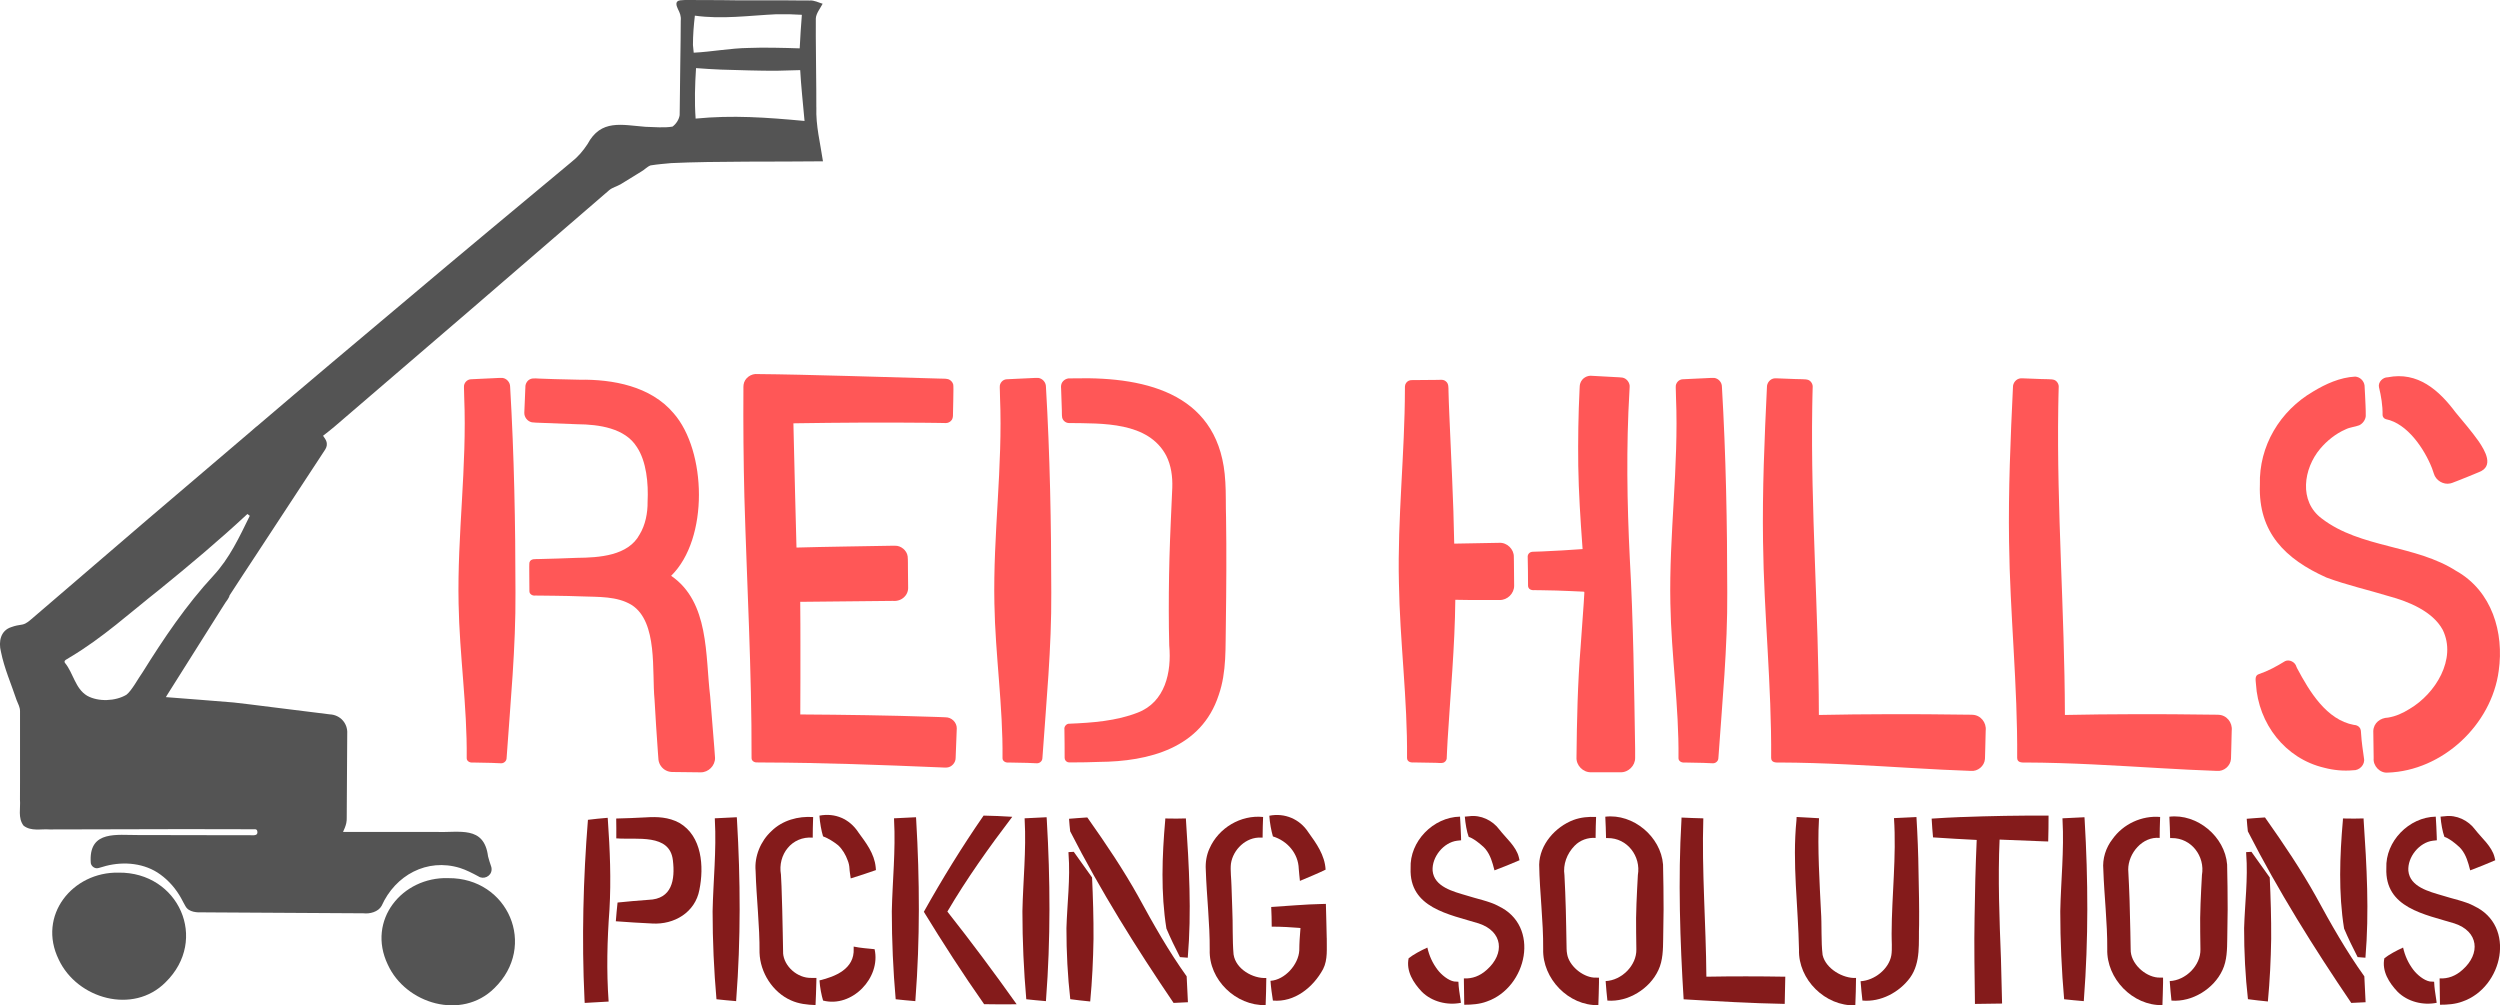
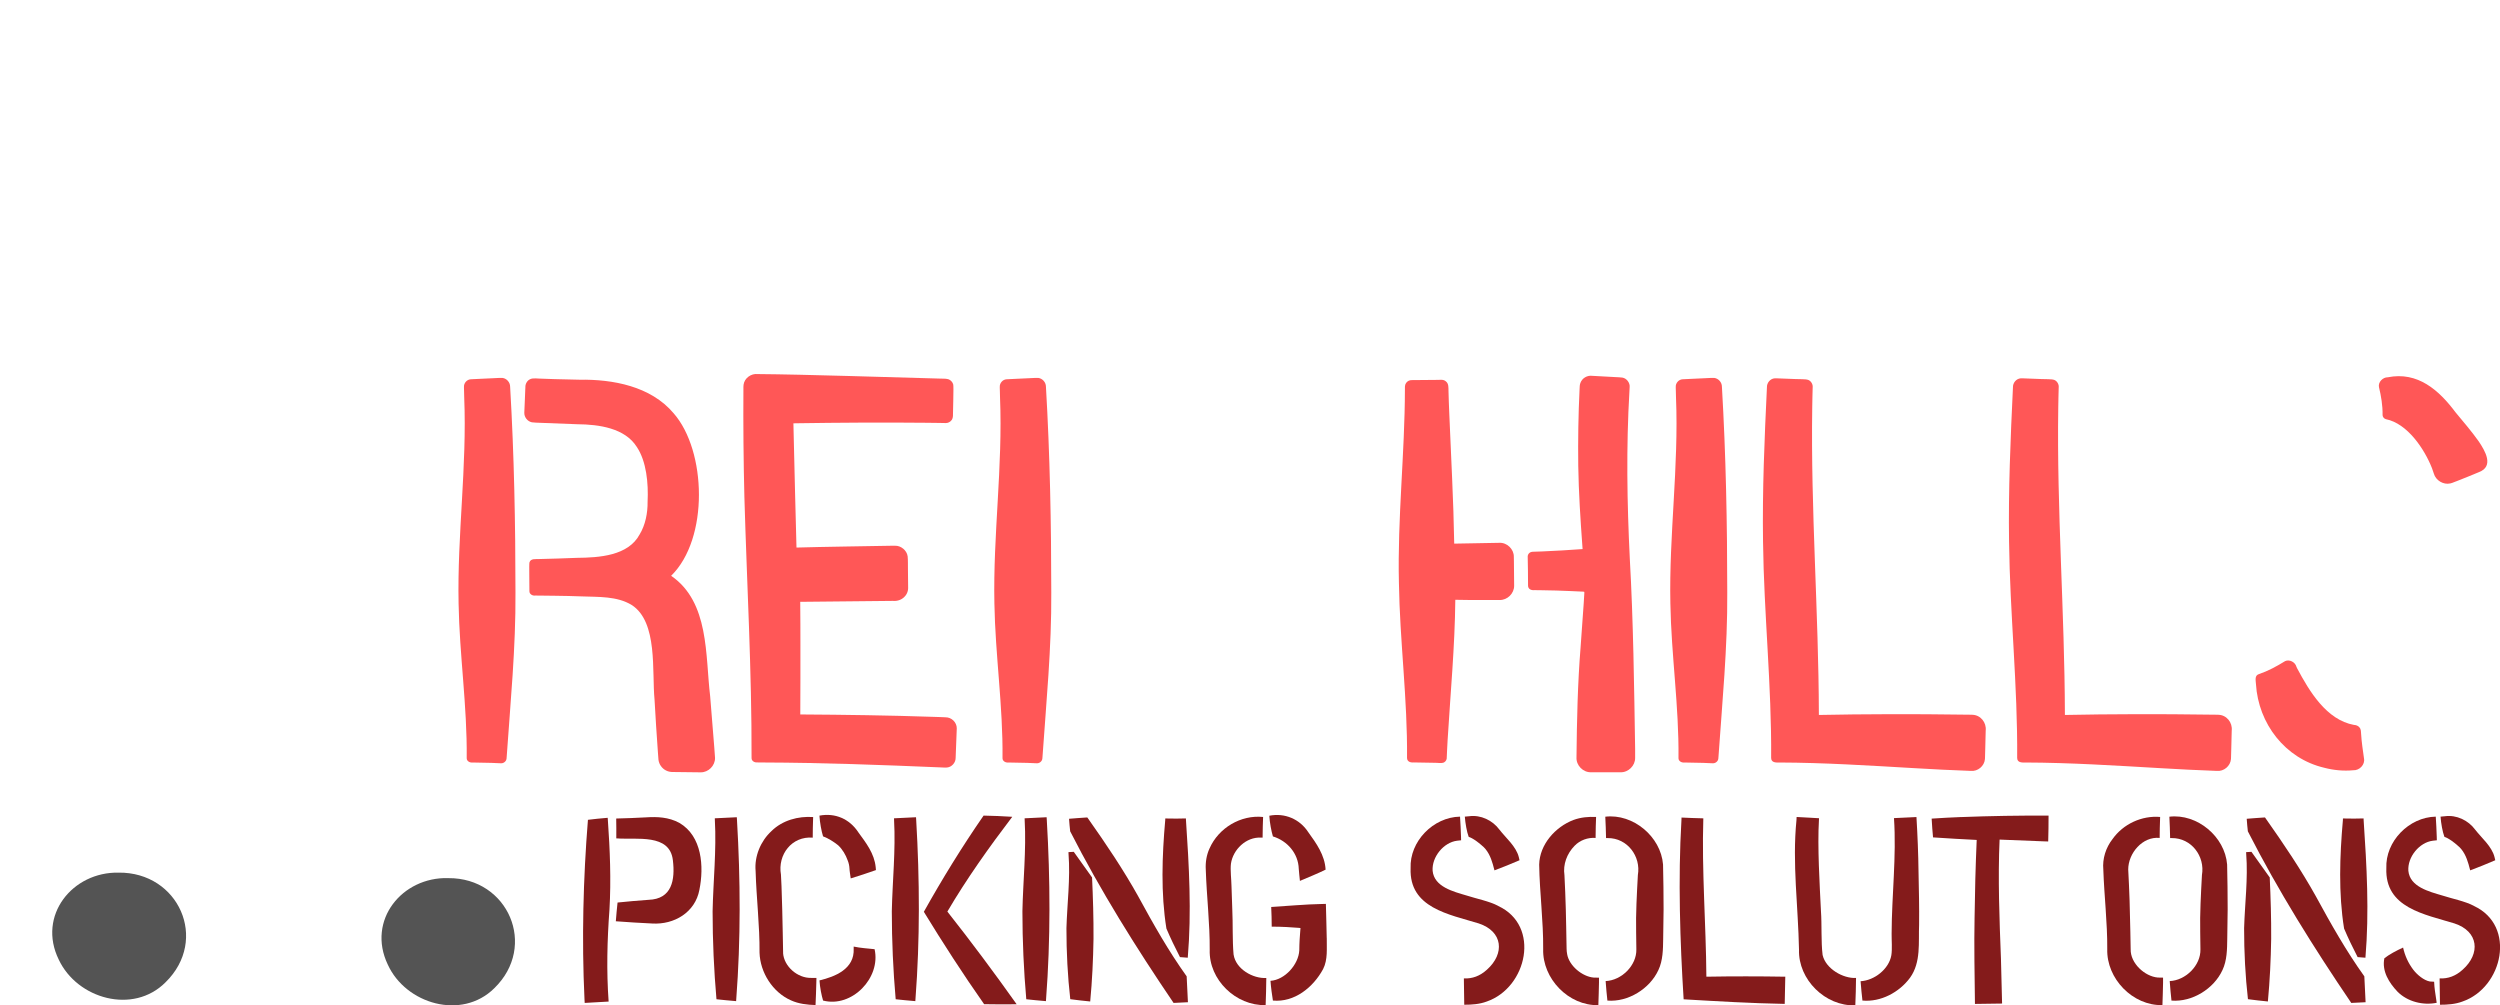
<svg xmlns="http://www.w3.org/2000/svg" id="Layer_1" width="795.15" height="319.75" viewBox="0 0 795.15 319.75">
  <defs>
    <style>.cls-1{fill:#ff5757;}.cls-1,.cls-2,.cls-3{stroke-width:0px;}.cls-2{fill:#545454;}.cls-3{fill:#841b1b;}</style>
  </defs>
  <path class="cls-1" d="m159.82,120.21c-.78-.06-2.12.06-2.84.08,0,0-4.09.19-4.09.19-.69.05-2.45.09-3.12.15-1.27.05-2.29,1.23-2.2,2.48v.26s.03,1.02.03,1.02c0,0,.05,2.05.05,2.05.9,21.87-2.24,43.64-1.79,65.5.28,16.39,2.76,32.75,2.58,49.13-.06.99.97,1.54,1.75,1.45,1.98.02,4.17.08,6.14.12.67,0,2.45.14,3.1.13.54,0,1.07-.28,1.39-.73.29-.34.35-.99.34-1.36,1.2-17.39,2.9-34.75,2.79-52.2-.01-21.84-.42-43.69-1.7-65.5,0-1.37-1.08-2.6-2.43-2.78Z" />
  <path class="cls-1" d="m213.47,183.13c12.04-11.79,11.25-39.75.78-51.69-7.28-8.63-19.34-10.83-29.97-10.67l-8-.19s-4-.14-4-.14c-1,.03-2.78-.32-3.69.18-.9.39-1.5,1.47-1.49,2.41v.25s-.03.5-.03.5l-.04,1-.08,2-.17,4-.02.5c-.04,1.41,1.01,2.76,2.42,3.04.73.12,1.69.1,2.4.15,2.51.11,9.41.38,11.99.46,6.97.05,15.2,1.23,18.96,7.21,3.08,4.58,3.73,11.57,3.44,17.44.05,3.56-.7,7.4-2.53,10.4-3.64,6.81-12.83,7.38-20.01,7.45-3.87.19-8.1.26-11.99.38-1.02.08-2.63-.27-3.04,1.06-.17.38.03,8.42-.02,9.11-.06,1.01,1.05,1.57,1.82,1.44l2.11.02,4.22.05c2.82,0,5.63.12,8.45.2,5.39.21,11.26-.12,15.94,2.74,8.39,5.39,6.38,21.2,7.26,30.09.34,5.62.64,11.25,1.08,16.87l.17,2.26c.17,1.44,1.1,2.75,2.38,3.4.81.44,1.73.53,2.58.5l4.22.05,4.23.05c2.47.05,4.64-2.14,4.58-4.61-.03-1.24-1.46-18.03-1.55-19.59-1.57-13.01-.21-29.92-12.41-38.31Z" />
  <path class="cls-1" d="m300.72,228.14c-1.01-.02-2.89-.14-3.89-.14-14.07-.48-28.21-.67-42.29-.76.05-5.95.04-17.36.04-21.85.02-3.81-.03-9.72-.06-13.97,3.89-.04,9.56-.1,12.86-.13,0,0,16.6-.17,16.6-.17,2.74.26,4.98-1.75,4.86-4.35-.01-1.09-.04-4.55-.06-5.7-.04-1.4.04-2.6-.09-4.1-.25-1.92-2.16-3.47-4.02-3.39h-1.04c-8.3.16-21.76.33-30.3.58-.27-9.49-.64-25.07-.85-34-.03-.96-.09-4.44-.13-5.51.23,0,.73-.02.73-.02,13.75-.21,27.77-.3,41.49-.16l4.15.05,2.07.04c.64.03,1.42-.31,1.83-.88.48-.51.5-1.53.48-1.7-.03-.8.29-9.26.07-9.75-.23-.76-.83-1.38-1.59-1.63-1.18-.25-1.59-.11-2.5-.18-15.4-.4-42.68-1.32-58.09-1.44-2.07-.24-4.2,1.25-4.49,3.38-.09.83-.03.74-.05.97,0,0,0,.52,0,.52-.08,11.07.03,23.13.31,34.23.78,27.46,2.37,55.45,2.28,82.98-.04,1.04,1.01,1.51,1.78,1.44,0,0,2.07.02,2.07.02,18.57.06,37.46.77,56.01,1.55.89,0,1.42.13,2.38.04,1.49-.17,2.69-1.59,2.67-3.06,0-.14.1-2.49.1-2.59l.16-4.15c.02-.9.08-1.58.1-2.63.03-1.93-1.7-3.6-3.64-3.53Z" />
  <path class="cls-1" d="m330.24,120.21c-.78-.06-2.12.06-2.84.08,0,0-4.09.19-4.09.19-.69.05-2.45.09-3.12.15-1.27.05-2.29,1.23-2.2,2.48v.26s.03,1.02.03,1.02c0,0,.05,2.05.05,2.05.9,21.87-2.24,43.64-1.79,65.5.28,16.39,2.76,32.75,2.58,49.13-.06.99.97,1.54,1.75,1.45,1.98.02,4.17.08,6.14.12.67,0,2.45.14,3.1.13.54,0,1.07-.28,1.39-.73.29-.34.35-.99.34-1.36,1.2-17.39,2.9-34.75,2.79-52.2-.01-21.84-.42-43.69-1.7-65.5,0-1.37-1.08-2.6-2.43-2.78Z" />
-   <path class="cls-1" d="m389.72,153.22c-1.43-27.52-24.3-33.4-47.67-32.89l-1.41.02s-.35,0-.35,0c-1.25-.11-2.6.87-2.78,2.16-.02.14-.04.27-.04.41v.21s.02.35.02.35c0,0,.05,1.4.05,1.4l.19,5.59c.06,1-.06,1.19.11,2.37.23.95,1.11,1.67,2.09,1.71,10.72.15,25.26-.47,31.01,10.39,1.55,3.08,2.04,6.63,1.92,10.15-.31,7.38-.7,14.88-.9,22.31-.2,7.45-.26,14.9-.18,22.35,0,0,.11,5.59.11,5.59.77,8.49-1.28,17.97-10.05,21.32-6.75,2.65-14.4,3.22-21.66,3.52-.91-.1-1.79.86-1.63,1.78.06,2.28.06,6.72.07,9.08-.01.62.42,1.2,1.01,1.38.53.13,1.02.05,1.5.07,2.72-.02,5.7-.03,8.4-.16,15.92-.11,32.59-4.39,38.09-21.26,2.6-7.44,2.1-15.33,2.28-22.99.15-10.83.23-22.77.06-33.53-.12-3.41,0-7.89-.23-11.33Z" />
  <path class="cls-1" d="m481.49,177.12c.06-2.45-2.19-4.62-4.64-4.47l-1.16.02c-2.74.05-9.7.17-13.16.24-.22-13.74-1.03-27.85-1.58-41.6-.06-1.47-.23-5.57-.24-6.97-.03-.99.12-2.34-.86-3.06-.82-.74-2.04-.4-2.97-.45-1.51.03-5.4.03-6.97.06-.52.02-.71-.03-1.34.04-.73.13-1.36.68-1.6,1.38-.13.36-.11.77-.12.89,0,0,0,.58,0,.58-.03,20.52-2.39,41.01-1.91,61.54.28,18.59,2.76,37.16,2.58,55.73,0,1.16,1.04,1.54,2.03,1.45,2.25.02,4.72.08,6.97.12.85-.02,1.62.2,2.52-.02.56-.19,1.01-.71,1.1-1.31.11-2.02.15-3.9.29-5.89.9-14.87,2.3-29.73,2.45-44.63,1.71.03,3.78.06,4.8.07,0,0,9.29,0,9.29,0,2.46.07,4.66-2.1,4.62-4.56.01-1.82-.05-5.71-.07-7.57-.02-.32,0-1.29-.03-1.6Zm-18.57,11.43s0,0,0,0c0,0,0-.03,0-.03,0-.05,0-.14,0,.02Z" />
  <path class="cls-1" d="m520.07,238.17c-.31-19.6-.58-40.87-1.69-60.38-.88-17.79-1.17-35.62-.12-53.41l.06-1.16c.19-1.33-.86-2.87-2.29-3.12-.98-.12-1.27-.1-2.08-.15-1.49-.08-5.43-.31-6.97-.38l-.58-.03c-1.57-.21-3.17.72-3.72,2.22-.25.54-.25,1.42-.25,1.42l-.03.58c-.4,8.12-.52,16.26-.42,24.38.13,8.46.69,17.09,1.31,25.54,0,0,.05.69.07.96-4.02.29-8.89.6-12.87.75,0,0-2.32.08-2.32.08-.39.05-.73-.06-1.34.16-.52.22-.89.73-.93,1.28.07,3.2.11,6.22.11,9.34,0,1.15,1.04,1.55,2.03,1.45,0,0,2.32.03,2.32.03,2.69.02,6.57.14,9.29.27.77.02,2.74.12,3.48.16.1.02.71,0,.75.09.11.07-.04,1.13-.02,1.28l-.14,2.32c-.21,3.01-.77,10.81-.99,13.93-.94,11.67-1.19,23.42-1.31,35.12-.14,2.52,2.07,4.78,4.59,4.73h.15s9.29,0,9.29,0c2.46.07,4.66-2.11,4.62-4.56v-.6s0-2.32,0-2.32Z" />
  <path class="cls-1" d="m545.24,120.21c-.78-.06-2.12.06-2.84.08,0,0-4.09.19-4.09.19-.69.05-2.45.09-3.12.15-1.27.05-2.29,1.23-2.2,2.48v.26s.03,1.02.03,1.02c0,0,.05,2.05.05,2.05.9,21.87-2.24,43.64-1.79,65.5.28,16.39,2.76,32.75,2.58,49.13-.06.99.97,1.54,1.75,1.45,1.98.02,4.17.08,6.14.12.67,0,2.45.14,3.1.13.54,0,1.07-.28,1.39-.73.29-.34.35-.99.34-1.36,1.2-17.39,2.9-34.75,2.79-52.2-.01-21.84-.42-43.69-1.7-65.5,0-1.37-1.08-2.6-2.43-2.78Z" />
  <path class="cls-1" d="m627.27,227.32h-.26s-.36,0-.36,0l-2.87-.03c-14.39-.22-31.39-.18-45.27.11,0-.13,0-.27,0-.36-.09-32.49-2.61-64.97-2.11-97.46.01-2.15.1-4.3.14-6.45.1-.89-.54-1.99-1.43-2.3-.82-.32-3.13-.19-4.03-.27l-5.73-.22h-.36c-.14-.01-.16-.03-.53-.01-1.43.1-2.53,1.46-2.47,2.86-.78,16.35-1.48,32.72-1.24,49.09.28,22.94,2.76,45.86,2.58,68.79.02,1.52,1.53,1.48,2.57,1.45,14.35.05,28.68.97,43,1.8,5.79.37,12.09.64,17.92.87,2.22.23,4.34-1.54,4.51-3.76l.02-.44.08-2.87s.14-5.73.14-5.73c.3-2.58-1.63-5.01-4.27-5.05Z" />
  <path class="cls-1" d="m705.52,227.32h-.26s-.36,0-.36,0l-2.87-.03c-14.39-.22-31.39-.18-45.27.11,0-.13,0-.27,0-.36-.09-32.49-2.61-64.97-2.11-97.46.01-2.15.1-4.3.14-6.45.1-.89-.54-1.99-1.43-2.3-.82-.32-3.13-.19-4.03-.27l-5.73-.22h-.36c-.14-.01-.16-.03-.53-.01-1.43.1-2.53,1.46-2.47,2.86-.78,16.35-1.48,32.72-1.24,49.09.28,22.94,2.76,45.86,2.58,68.79.02,1.52,1.53,1.48,2.57,1.45,14.35.05,28.68.97,43,1.8,5.79.37,12.09.64,17.92.87,2.22.23,4.34-1.54,4.51-3.76l.02-.44.08-2.87s.14-5.73.14-5.73c.3-2.58-1.63-5.01-4.27-5.05Z" />
  <path class="cls-1" d="m750.98,233.5c-.05-.7,0-1.51-.51-2.11-.36-.52-1.17-.83-1.75-.82-8.77-1.59-14.21-10.71-18.11-18.04-.04-.09-.17-.35-.2-.44-.4-1.53-2.25-2.45-3.61-1.81-2.71,1.67-5.4,3.14-8.39,4.15-1.37.45-.94,2.05-.88,3.14.75,12.58,9.29,23.72,21.75,26.63,3.01.79,6.1,1.07,9.17.79,2,.11,3.85-1.8,3.44-3.79-.36-2.54-.76-5.15-.91-7.7Z" />
-   <path class="cls-1" d="m781.38,181.69c-13.01-8.45-30.55-7.28-42.91-16.76-7.41-5.5-5.8-15.91-.53-22.18,2.17-2.58,5.01-4.85,8.07-6.17,1.39-.71,2.93-.77,4.35-1.31,1.1-.51,1.97-1.67,2.09-2.91.03-2.18-.12-4.37-.21-6.55l-.17-3.2c-.19-1.46-1.41-2.71-2.97-2.83-4.84.24-9.45,2.37-13.37,4.74-10.59,6.17-17.29,17.36-16.95,29.67-.53,15.17,8.07,23.63,21.17,29.5,6.46,2.4,13.24,3.92,19.76,5.91,6.37,1.7,14.03,4.84,17.22,10.72,4.54,9.28-2.32,20.34-10.56,25.17-2.16,1.36-4.38,2.35-6.83,2.75-2.44.08-4.59,1.67-4.69,4.27-.01.17.08,6.04.09,6.44,0,.46.03,1.76.03,2.2-.24,2.44,1.97,4.78,4.42,4.59,17.44-.57,33.04-15.17,35.35-32.33,1.76-12.27-2.16-25.35-13.37-31.74Z" />
  <path class="cls-1" d="m757.79,131.9c-.02.63.42,1.24,1.05,1.42,6.87,1.37,12.27,9.48,14.69,15.62.21.55.4,1.14.58,1.7.62,2.16,3.01,3.62,5.22,3.12.7-.12,1.73-.67,2.42-.87,1.92-.77,4.77-1.89,6.67-2.71,4.94-1.86,1.98-6.78-.03-9.78-2.38-3.36-4.92-6.26-7.42-9.3-5.24-7-11.98-13-21.52-11.1-1.53-.03-3.12,1.51-2.8,3.11.7,2.88,1.19,5.85,1.15,8.8Z" />
  <path class="cls-2" d="m142.59,279.29c-14.71-.43-25.98,13.4-19.26,27.49,5.71,12.55,23.52,17.8,33.88,7.54,13.84-13.42,4.4-35.16-14.62-35.02Z" />
-   <path class="cls-2" d="m259.64,34.14c.06-4.13-.25-23.52-.16-28.27.07-1.59,1.44-3.25,2.17-4.68-1.31-.37-2.66-1.15-4.14-1.03,0,0-4.01-.02-4.01-.02-4.8-.12-19.2.06-24.05-.1,0,0-8.02-.03-8.02-.03-1.68.03-3.36-.1-5.06.09-.34.08-.78.1-1.1.57-.36.86.09,1.5.35,2.21.64,1.26,1.05,2.26.9,3.69,0,6.94-.3,21.1-.32,28.04,0,0-.03,2-.03,2-.18,1.36-1.13,2.85-2.28,3.66-2.78.46-5.78.11-8.62.06-7.52-.58-14.13-2.51-18.4,5.5-1.45,2.21-3.06,4.09-5.17,5.74-17.44,14.54-34.93,29.04-52.27,43.69-15.98,13.44-31.97,26.85-47.84,40.42,0,0-.02-.02-.02-.02l-1.14.99c-.12.11-.38.34-.72.63h0s-32.61,27.78-32.61,27.78c-2.32,1.97-35.21,30.25-36.59,31.41-1.12.92-2.03,1.89-3.4,2.17-1.17.17-2.33.37-3.49.81-3.48,1.09-4.12,4.68-3.33,7.79,1.1,5.44,3.26,10.24,4.99,15.44.5,1.29,1.09,2.21,1.09,3.51v1.34s0,21.43,0,21.43c0,0-.02,5.36-.02,5.36.23,2.73-.72,5.85,1.15,8.29,2.43,1.89,5.54.98,8.28,1.2l42.86-.1s21.43.04,21.43.04c.68.07,1.49-.24,1.73.46.52,2.04-1.81,1.31-3.15,1.44,0,0-2.68,0-2.68,0-6.98-.02-24.88-.02-32.15-.06-6.54.04-15.18-1.48-14.99,7.95,0,0,.03.71.03.71-.02,1.07,1.1,2.06,2.2,1.89.43-.07.57-.15.79-.2l.63-.18s1.25-.36,1.25-.36c5.8-1.48,12.32-.86,17.24,2.72,2.77,2,5.06,4.66,6.72,7.7.44.8.73,1.44,1.31,2.42,1.09,1.97,3.79,2.02,5.67,1.94l2.68.02,42.86.25s5.36.03,5.36.03c2.03.25,4.75-.44,5.81-2.37,4.36-9.75,14.44-15.26,24.91-12.05,1.94.61,3.95,1.65,5.84,2.66,1.64,1.13,4.05.03,4.22-1.98.03-.26,0-.51-.03-.76l-.09-.35-.06-.18c-.35-1.02-.69-2.06-.94-3.07-1.27-9.93-9.19-7.46-16.42-7.78-5.33.03-16.08-.04-21.41,0-2,0-6.09,0-8.29,0,.41-.9.8-1.77,1.03-2.81.13-.56.15-1.27.14-1.64l.03-5.36c.03-5.33.1-16.15.13-21.47.2-3.28-2.28-5.97-5.56-6.11-.87-.13-3.09-.36-3.99-.5-3.86-.43-23.16-2.94-26.61-3.28-6.13-.52-15.14-1.2-21.52-1.7.19-.32.4-.68.4-.68,3.58-5.7,13.45-21.33,17.14-27.19.46-.71,1-1.6,1.38-2.17.36-.51,1.24-1.62,1.32-2.3,1.5-2.39,7-10.66,8.85-13.51,3.86-5.88,13.9-21.2,17.63-26.88.48-.78,3.27-4.92,3.67-5.6.46-.63.87-1.44.8-2.23,0-.79-.43-1.46-.87-2.08-.12-.17-.22-.33-.33-.49,1.19-.93,2.38-1.85,3.52-2.81,26.03-22.29,60.32-51.79,86.32-74.29l1.13-.98c1.11-.94,2.49-1.19,3.84-2.01l5.12-3.15s1.28-.79,1.28-.79c1.03-.56,1.88-1.57,2.96-1.96,2.17-.35,4.37-.53,6.55-.73,13.92-.66,34.1-.39,48.28-.57-.84-5.74-2.31-11.33-2.1-17.15Zm-3.75,4.33c-12.2-1.13-22.83-1.9-34.64-.75-.38-5.35-.22-10.71.13-16.06,2.66.19,5.33.39,7.99.48,5.21.15,12.63.41,17.76.36,2.46-.05,4.92-.11,7.38-.2.28,5.07.85,10.29,1.38,16.17Zm-1.55-23.09c-5.06-.16-11.53-.33-16.2-.13-5.84.07-11.68,1.22-17.5,1.51l-.24-2.43c-.01-3.13.25-6.24.61-9.35,8.65,1.21,17.3-.04,25.95-.45,2.69-.06,5.39,0,8.08.18-.25,3.21-.54,7.32-.69,10.67ZM78.69,163.49l.76.56c-3.29,6.71-6.46,13.56-11.6,19.07-8.61,9.29-15.84,20.03-22.45,30.64-1.39,1.92-3.47,5.89-5.2,7.22-3.44,2.05-8.9,2.32-12.5.3-3.8-2.29-4.34-7.16-7.06-10.47-.36-.59.24-.95.62-1.15,0,0,1.01-.62,1.01-.62,10.26-6.08,19.13-14.18,28.45-21.53,9.55-7.75,18.96-15.65,27.97-24.03Zm-26.89,58.15s0,0,0,0c-.04,0-.05,0,0,0Z" />
  <path class="cls-2" d="m37.75,277.55c-14.69-.31-25.94,13.64-19.07,27.65,5.86,12.51,23.68,17.58,33.97,7.23,13.88-13.58,4.13-35.08-14.9-34.88Z" />
  <path class="cls-3" d="m774.19,312.25c-.28-.02-1.07-.07-1.35-.08-1.87-.33-4.04-2.12-5.28-3.75-1.59-2.1-2.66-4.45-3.23-7.04-2.05.92-4.51,2.24-5.96,3.41-.85,4.1,1.51,7.81,4.21,10.65,3.17,3.17,8.1,4.39,12.43,3.51l-.14-1c-.28-1.9-.61-3.79-.67-5.7Z" />
  <path class="cls-3" d="m786.86,288.13c-2.73-1.47-7.08-2.33-10.04-3.3-4.21-1.25-10.33-2.75-10.82-7.87-.29-4.4,3.49-9.02,7.77-9.56l1.29-.14-.03-1.18c-.06-2.11-.18-4.23-.31-6.34-8.53.16-16.07,7.87-15.72,16.41-.48,12.64,12.2,14.64,21.65,17.55,7.72,2.54,8.38,9.61,2.6,14.74-2.21,2-4.61,2.88-7.31,2.76,0,0,.02,1.58.02,1.58.02,1.08.09,5.82.1,6.79,2.4,0,4.89-.17,7.17-1.03,12.87-4.45,17.17-24.12,3.64-30.38Z" />
  <path class="cls-3" d="m781.6,268.87c1.91,1.48,2.89,3.75,3.55,6.02l.52,1.94c2.65-1.02,5.38-2.07,7.97-3.22,0,0-.23-.99-.23-.99-.84-3.41-4.16-6.14-6.16-8.74-2.17-2.96-5.95-4.78-9.66-4.26l-1.35.12c.15,2.15.64,4.87,1.23,6.43,1.49.5,2.92,1.67,4.13,2.69Z" />
  <path class="cls-3" d="m193.28,260.11c-2.14.17-4.42.41-6.28.64-1.51,18.75-1.99,38.07-1.1,56.96l.07,1.28c1.45-.08,6.15-.35,7.61-.43-.7-9.76-.46-19.51.27-29.27.54-9.48.16-18.96-.51-28.42l-.06-.76Z" />
  <path class="cls-3" d="m216.09,261.73c-3.42-1.86-7.1-1.99-10.6-1.76-3.08.15-6.43.32-9.5.37.02,2.1.07,4.21.03,6.31,6.54.5,17.02-1.63,18,6.98.74,6.23-.28,12.35-7.77,12.57-2.17.11-7.59.64-9.83.86-.18,1.8-.41,3.92-.55,5.96,3.85.31,7.69.51,11.55.71,6.99.43,13.68-3.51,15.03-10.7,1.5-7.4.86-17.09-6.37-21.3Z" />
  <path class="cls-3" d="m234.36,259.93c-.36.02-5.82.28-6.36.31l-.65.03s.02.59.02.59c.53,9.64-.52,19.3-.72,28.98,0,9.34.43,18.9,1.23,27.98,1.87.2,4.12.44,6.25.6l.05-.72c1.44-18.94,1.34-37.9.23-56.84l-.06-.94Z" />
  <path class="cls-3" d="m249.08,303.12c-.04-1.65-.08-4.78-.12-6.44-.05-3.69-.25-11.11-.39-14.8,0,0-.18-3.7-.18-3.7-1.1-6.34,3.45-12.3,10.11-11.76,0-1.98.04-3.97.11-5.95,0,0,.02-.6.02-.6-4.75-.33-9.78,1.02-13.26,4.47-3.44,3.16-5.46,8.03-5.04,12.67.25,8.67,1.32,17.34,1.25,26.01.2,6.28,4.16,12.58,10,15.15,2.45,1.12,5.16,1.41,7.81,1.5.1-2.31.2-4.68.25-6.99l.04-1.63s-1.69-.02-1.69-.02c-4.38.09-8.65-3.7-8.92-7.91Z" />
  <path class="cls-3" d="m272.98,264.68c-2.8-4.21-7.32-6.21-12.35-5.26.13,2.23.63,4.91,1.15,6.59,1.72.64,3.37,1.71,4.78,2.82,1.41,1.31,2.43,3.07,3.06,4.85.33.79.52,1.69.56,2.54.01.69.31,2.45.4,3.17,2.65-.84,5.4-1.7,8.02-2.65l-.08-.93c-.43-4.35-3.08-7.75-5.55-11.12Z" />
  <path class="cls-3" d="m271.52,301.07s0,.65,0,.65c.32,6.49-5.93,8.92-10.87,10.11.12,2.2.65,4.81,1.14,6.41,9.18,2.38,18.44-7.23,16.38-16.34-2.22-.23-4.47-.37-6.65-.83Z" />
  <path class="cls-3" d="m291.36,259.93c-.36.02-5.82.28-6.36.31l-.65.03s.02.59.02.59c.53,9.64-.52,19.3-.72,28.98,0,9.34.43,18.9,1.23,27.98,1.87.2,4.12.44,6.25.6,0,0,.05-.72.05-.72,1.44-18.94,1.34-37.9.23-56.84l-.06-.94Z" />
  <path class="cls-3" d="m321.97,259.79c-3-.18-6.13-.34-9.13-.38-6.84,9.88-13.17,20.17-19,30.6,5.98,9.78,12.47,19.85,19.17,29.38,3.34.07,6.99.07,10.35.03-7.1-10-14.44-19.86-22.04-29.48,6.11-10.41,13.33-20.55,20.64-30.15Z" />
  <path class="cls-3" d="m332.9,259.93c-.36.02-5.82.28-6.36.31l-.65.03s.02.59.02.59c.53,9.64-.52,19.3-.72,28.98,0,9.34.43,18.9,1.23,27.98,1.87.2,4.12.44,6.25.6,0,0,.05-.72.05-.72,1.44-18.94,1.34-37.9.23-56.84l-.06-.94Z" />
  <path class="cls-3" d="m362.08,285.19c-4.79-8.59-10.28-16.74-15.95-24.77l-.3-.42-.42.02c-1.8.09-3.59.28-5.39.4.09,1.34.21,2.71.36,3.99,9.63,18.88,20.97,37.03,32.89,54.58,1.13-.07,3.45-.14,4.56-.22-.04-.77-.36-7.35-.4-8.23-5.77-8.06-10.63-16.67-15.36-25.36Z" />
  <path class="cls-3" d="m347.17,278.85l-5.39-7.56-.25-.36c-.22.02-.77.03-1,.06l-.7.04s.03.62.03.62c.6,7.85-.44,15.69-.67,23.57-.01,7.54.39,15.32,1.22,22.58,1.85.24,4.17.54,6.34.73.63-6.63.94-13.27,1.05-19.93.04-6.51-.16-13.02-.46-19.53l-.17-.24Z" />
  <path class="cls-3" d="m377.19,260.31c-2.01.07-4.03.07-6.04.02h-.52s-.02.54-.02.54c-1,11.37-1.43,23.25.38,34.47,1.3,3.05,2.77,6.11,4.31,9.08.72.07,1.76.11,2.48.19,1.24-14.58.41-29.19-.57-43.75l-.02-.55Z" />
  <path class="cls-3" d="m392.35,303.61c-.41-4.68-.18-9.7-.41-14.39,0,0-.25-7.33-.25-7.33-.03-2.02-.42-5.18-.18-7.16.64-4.5,4.81-8.58,9.57-8.32h.51s0-.51,0-.51c0-2.02.08-4.04.15-6.05-7.08-.73-14.14,3.45-17.03,9.99-.97,2.08-1.34,4.46-1.2,6.76.27,8.5,1.31,17.01,1.25,25.52-.31,9.49,8.32,17.83,17.79,17.57.07-2.85.22-5.79.21-8.63-4.23.25-9.71-2.83-10.4-7.45Z" />
  <path class="cls-3" d="m413.08,276.31c.05.97.28,2.86.37,3.87,2.7-1.15,5.54-2.29,8.17-3.58-.25-4.63-2.94-8.35-5.53-11.94-2.7-4.15-7.47-6.18-12.37-5.21.12,2.23.65,4.93,1.14,6.58,4.59,1.41,8.07,5.4,8.22,10.29Z" />
  <path class="cls-3" d="m421.98,298.37c-.05-3.62-.2-7.26-.27-10.88l-1.48.04c-4.71.08-11.16.65-15.91.94.11,2.08.15,4.18.16,6.26,3.06-.01,6.11.18,9.15.44-.2,2.37-.37,4.74-.38,7.12-.24,4.49-4.59,9.37-9.16,9.67.15,2.15.49,4.5.77,6.28,6.85.62,12.8-4.17,15.97-10.02,1.54-3.06,1.11-6.55,1.16-9.84Z" />
-   <path class="cls-3" d="m463.85,312.25c-.28-.02-1.07-.07-1.35-.08-1.87-.33-4.04-2.12-5.28-3.75-1.59-2.1-2.66-4.45-3.23-7.04-2.05.92-4.51,2.24-5.96,3.41-.85,4.1,1.51,7.81,4.21,10.65,3.17,3.17,8.11,4.39,12.43,3.51l-.14-1c-.28-1.9-.61-3.79-.67-5.7Z" />
  <path class="cls-3" d="m476.52,288.13c-2.73-1.47-7.08-2.33-10.04-3.3-4.21-1.25-10.33-2.75-10.82-7.87-.29-4.4,3.49-9.02,7.77-9.56l1.29-.14-.03-1.18c-.06-2.11-.18-4.23-.31-6.34-8.53.16-16.07,7.87-15.72,16.41-.48,12.64,12.2,14.64,21.65,17.55,7.72,2.54,8.38,9.61,2.6,14.74-2.21,2-4.61,2.88-7.31,2.76,0,0,.02,1.58.02,1.58.02,1.08.09,5.82.1,6.79,2.4,0,4.89-.17,7.17-1.03,12.87-4.45,17.17-24.12,3.64-30.38Z" />
  <path class="cls-3" d="m471.26,268.87c1.91,1.48,2.89,3.75,3.55,6.02l.52,1.94c2.65-1.02,5.38-2.07,7.97-3.22,0,0-.23-.99-.23-.99-.84-3.41-4.16-6.14-6.16-8.74-2.17-2.96-5.95-4.78-9.66-4.26l-1.35.12c.16,2.15.64,4.87,1.23,6.43,1.49.5,2.92,1.67,4.13,2.69Z" />
  <path class="cls-3" d="m498.44,303.41c-.21-.87-.17-2.42-.2-3.32-.08-3.51-.11-7.37-.22-10.86-.1-3.49-.24-7.35-.43-10.86-.51-3.43.78-6.87,3.23-9.37,1.72-1.78,4.21-2.67,6.68-2.49v-.53c0-2.05.08-4.1.15-6.14-2.41-.11-4.86.1-7.2.96-5.77,2.2-10.77,7.81-10.9,14.19.14,8.96,1.35,17.92,1.27,26.89-.27,9.37,8.06,18.04,17.55,17.82.06-2.35.18-4.75.2-7.1v-1.64s-1.67-.03-1.67-.03c-3.59-.28-7.87-3.74-8.47-7.52Z" />
  <path class="cls-3" d="m510.58,259.74c.1,2.27.21,4.55.24,6.82,0,0,.54,0,.54,0,6.22-.05,10.61,5.8,9.58,11.77-.32,6.02-.68,12.16-.55,18.18.01,1.17.06,4.32.07,5.44.12,5.12-4.7,9.88-9.77,10.09.14,2.12.36,4.35.56,6.21,6.54.52,13.46-3.7,16.23-9.73,1.44-3.04,1.46-6.63,1.51-9.83l.13-9.47c.03-4.58-.09-9.63-.17-14.24-.7-8.91-9.54-16.26-18.37-15.22Z" />
  <path class="cls-3" d="m542.73,310.64c-.12-16.79-1.5-33.57-.97-50.36-2.31-.03-4.62-.16-6.93-.25,0,0-.03.85-.03.85-1.1,18.69-.45,38.59.7,56.96,10.48.61,21.45,1.27,32.15,1.46l.03-1.57c.01-1.25.14-5.89.15-7.08-8.37-.14-16.74-.15-25.1,0Z" />
  <path class="cls-3" d="m579.7,303.78c-.53-4.26-.21-9.63-.53-14.07-.41-8.44-1.14-20.52-.64-28.84,0,0,.03-.62.03-.62-.1.03-5.87-.38-6.21-.35l-.92-.05s-.05,1.03-.05,1.03c-1.37,13.75.56,27.44.81,41.17-.29,9.5,8.37,18.06,17.91,17.7.16-2.87.17-5.83.23-8.7-4.11.22-9.6-2.9-10.62-7.26Z" />
  <path class="cls-3" d="m609.55,259.87c-1.15.05-5.99.28-7.15.34.82,12.25-.71,24.46-.75,36.71-.03,1.98.23,5.01-.09,6.92-.77,4.39-5.38,8-9.78,8.25.15,2.1.38,4.32.59,6.15,5.78.53,11.71-2.59,15.15-7.28,3.53-4.92,2.63-11.21,2.87-16.88.06-5.53-.06-11.07-.18-16.6-.07-5.87-.31-11.74-.66-17.6Z" />
  <path class="cls-3" d="m623.73,259.87c-3.12.13-6.23.28-9.35.5.09,2.04.29,4.14.44,5.97,4.14.27,9.57.62,13.89.81-.36,8.27-.58,16.54-.68,24.81-.18,8.16.02,19.1.12,27.35,1.05-.02,5.94-.08,7.09-.1l1.54-.02c0-.31-.34-13.69-.36-14.35-.48-12.19-.99-25.61-.43-37.8,4.29.18,10.06.41,14.11.56,0,0,1.35.04,1.35.04.04-2.72.15-5.5.11-8.22-9.28-.07-18.56.11-27.83.46Z" />
-   <path class="cls-3" d="m663,259.93c-.36.02-5.82.28-6.36.31l-.65.03s.02.59.02.59c.53,9.64-.52,19.3-.72,28.98,0,9.34.43,18.9,1.23,27.98,1.87.2,4.12.44,6.25.6l.05-.72c1.44-18.94,1.34-37.9.23-56.84l-.06-.94Z" />
  <path class="cls-3" d="m677.68,301.89c-.03-1.13-.07-4.26-.1-5.43-.1-6.6-.32-13.31-.68-19.91,0-5.14,4.53-10.59,10-10.04,0-2.02.06-4.03.13-6.05,0,0,.02-.62.02-.62-5.82-.5-11.76,2.24-15.15,7.05-2.13,2.72-3.24,6.23-2.92,9.7.28,8.42,1.31,16.85,1.25,25.28-.27,9.37,8.06,18.04,17.55,17.82.06-2.35.18-4.75.2-7.1v-1.64s-1.67-.03-1.67-.03c-4.16-.36-8.76-4.56-8.63-9.03Z" />
  <path class="cls-3" d="m689.99,259.74c.1,2.27.21,4.55.24,6.82,0,0,.54,0,.54,0,6.22-.05,10.61,5.8,9.58,11.77-.32,6.02-.68,12.16-.55,18.18.01,1.17.06,4.32.07,5.44.12,5.12-4.7,9.88-9.77,10.09.14,2.12.36,4.35.56,6.21,6.54.52,13.46-3.7,16.23-9.73,1.44-3.04,1.46-6.63,1.51-9.83,0,0,.13-9.47.13-9.47.03-4.58-.09-9.63-.17-14.24-.7-8.91-9.54-16.26-18.37-15.22Z" />
  <path class="cls-3" d="m736.65,285.19c-4.79-8.59-10.28-16.74-15.95-24.77l-.3-.42-.42.02c-1.8.09-3.59.28-5.39.4.09,1.34.21,2.71.36,3.99,9.63,18.88,20.97,37.03,32.89,54.58,1.13-.07,3.45-.14,4.56-.22-.04-.77-.36-7.35-.4-8.23-5.77-8.06-10.63-16.67-15.36-25.36Z" />
  <path class="cls-3" d="m721.74,278.85l-5.39-7.56-.25-.36c-.22.02-.77.03-1,.06l-.7.04s.03.62.03.62c.6,7.85-.44,15.69-.67,23.57-.01,7.54.39,15.32,1.22,22.58,1.85.24,4.17.54,6.34.73.63-6.63.94-13.27,1.05-19.93.04-6.51-.16-13.02-.46-19.53l-.17-.24Z" />
  <path class="cls-3" d="m751.76,260.31c-2.01.07-4.03.07-6.04.02h-.52s-.02.54-.02.54c-1,11.37-1.43,23.25.38,34.47,1.3,3.05,2.77,6.11,4.31,9.08.72.07,1.76.11,2.48.19,1.24-14.58.41-29.19-.57-43.75l-.02-.55Z" />
</svg>